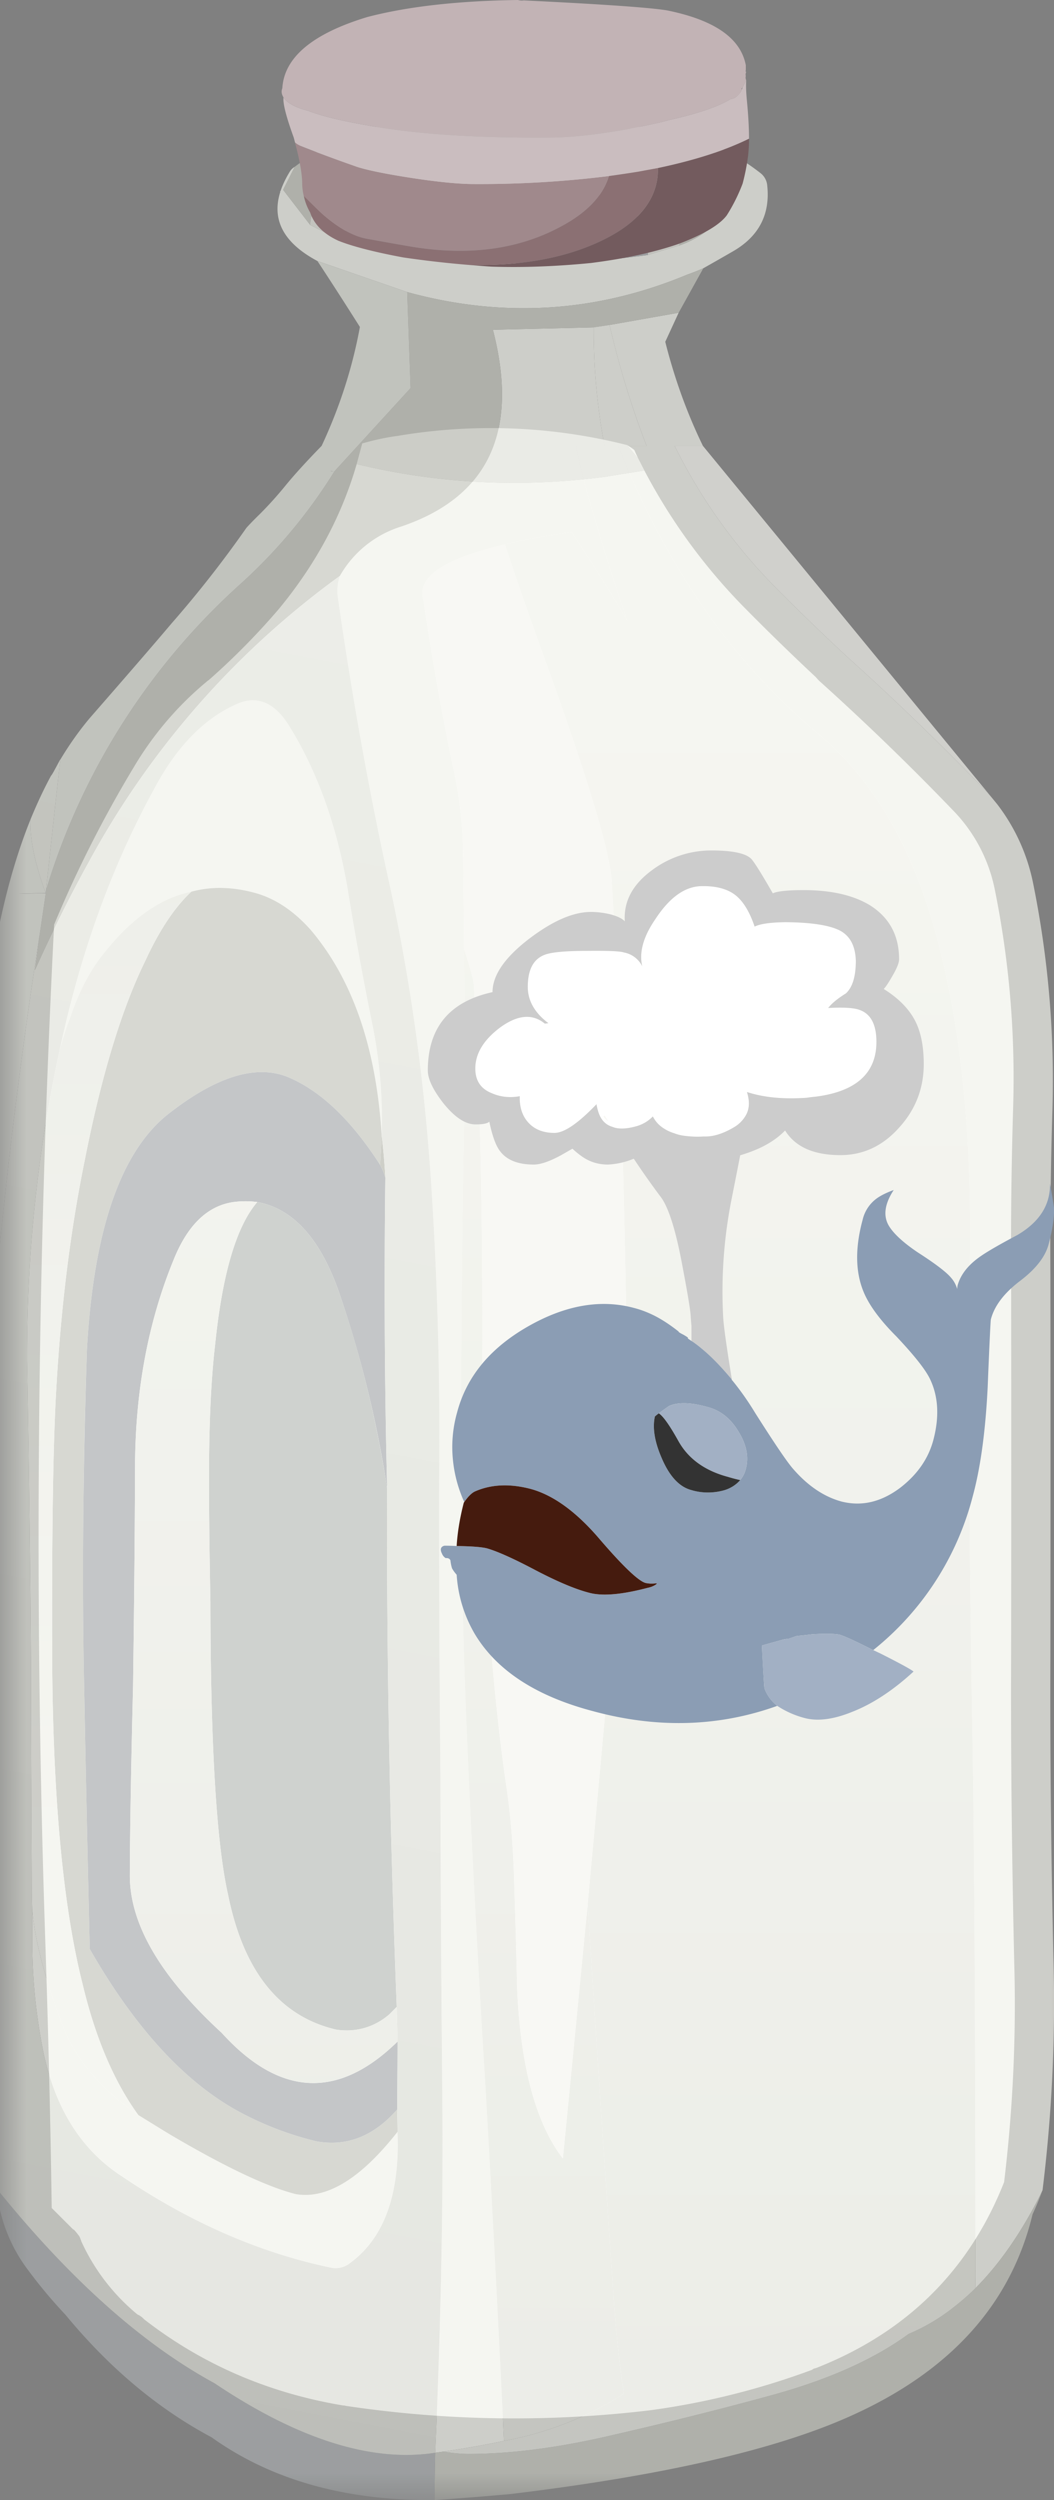
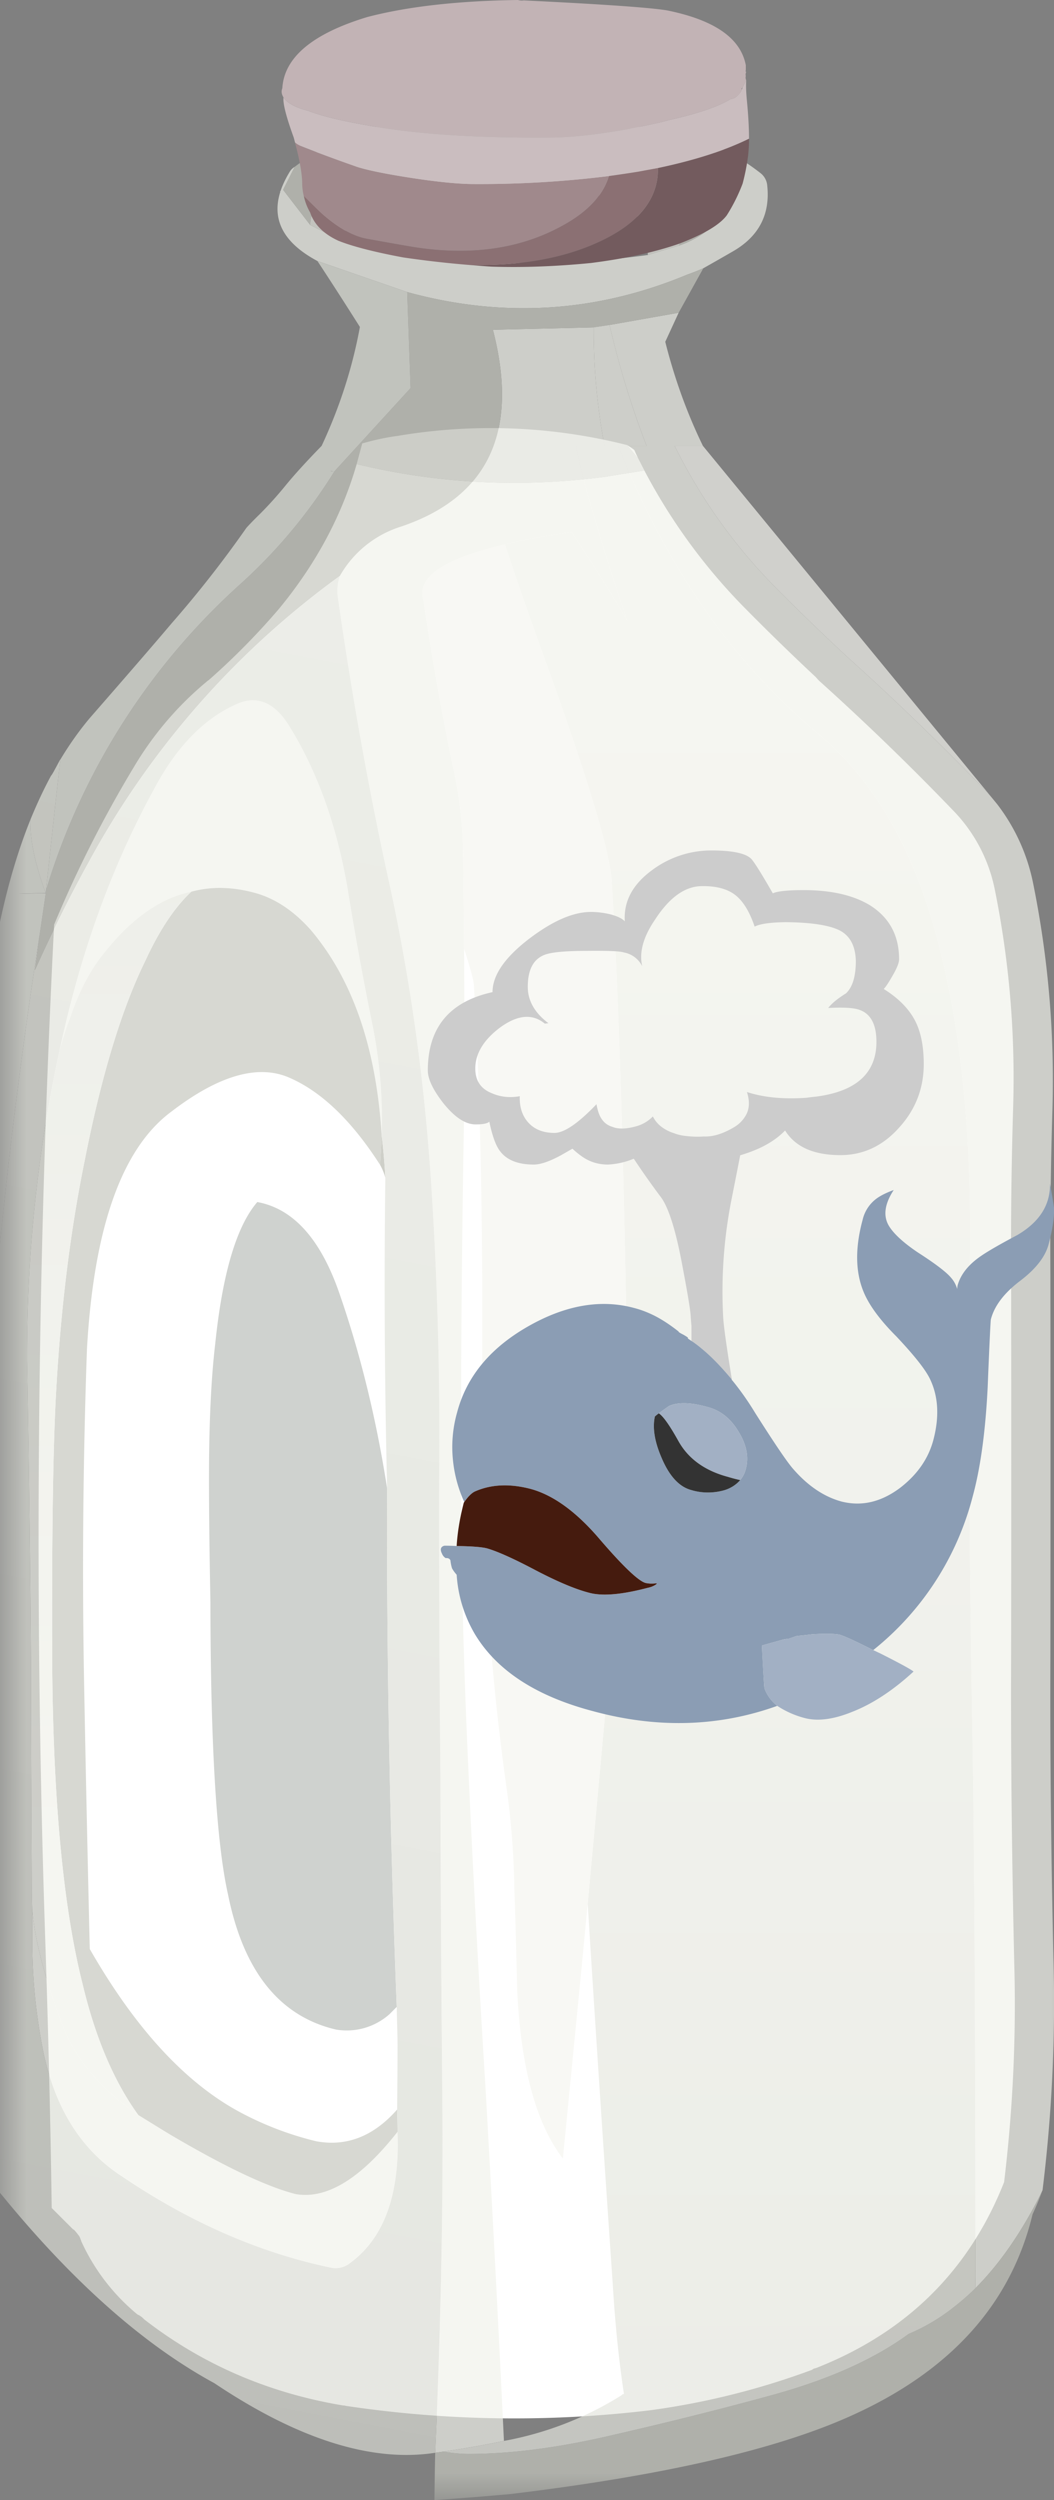
<svg xmlns="http://www.w3.org/2000/svg" viewBox="0 0 25.684 60.895">
  <rect x="0" y="0" width="25.684" height="60.895" fill="#808080" stroke="none" />
  <defs>
    <linearGradient id="e" y2="-16242" gradientUnits="userSpaceOnUse" x2="302.79" gradientTransform="matrix(0 -.158 .158 -0 2574.9 47.682)" y1="-16242" x1="76.39">
      <stop offset="0" stop-color="#f1f2ea" />
      <stop offset="1" stop-color="#e2e4dc" />
    </linearGradient>
    <linearGradient id="f" y2="-313.53" gradientUnits="userSpaceOnUse" x2="4.823" gradientTransform="translate(.252 46.674) scale(.158)" y1="-4.912" x1="44.48">
      <stop offset="0" stop-color="#e3e5dd" />
      <stop offset="1" stop-color="#d6d8d0" />
    </linearGradient>
    <linearGradient id="g" y2="-16943" gradientUnits="userSpaceOnUse" x2="1994.1" gradientTransform="matrix(-.013 -.157 .156 -.03 2666.9 -204.98)" y1="-16943" x1="1684.4">
      <stop offset="0" stop-color="#e3e5dd" />
      <stop offset="1" stop-color="#d6d8d0" />
    </linearGradient>
    <linearGradient id="h" y2="-16283" gradientUnits="userSpaceOnUse" x2="299.63" gradientTransform="matrix(0 -.158 .158 -0 2574.9 47.55)" y1="-16283" x1="73.228">
      <stop offset="0" stop-color="#f1f2ea" />
      <stop offset="1" stop-color="#e2e4dc" />
    </linearGradient>
    <linearGradient id="i" y2="-2.608" gradientUnits="userSpaceOnUse" x2="16239" gradientTransform="matrix(0 .158 -.158 -0 1.307 -2528.2)" y1="-2.608" x1="16083">
      <stop offset="0" stop-color="#f1f2ea" />
      <stop offset="1" stop-color="#e2e4dc" />
    </linearGradient>
    <linearGradient id="j" y2="-16253" gradientUnits="userSpaceOnUse" x2="302.79" gradientTransform="matrix(0 -.158 .158 -0 2574.9 47.682)" y1="-16253" x1="76.389">
      <stop offset="0" stop-color="#f1f2ea" />
      <stop offset="1" stop-color="#e2e4dc" />
    </linearGradient>
    <clipPath id="a">
      <path d="M0-.284h21v47H0v-47z" />
    </clipPath>
    <clipPath id="c">
      <path d="M0-.284h21v47H0v-47z" />
    </clipPath>
    <clipPath id="d">
      <path d="M0 0h21v47H0V0z" />
    </clipPath>
    <mask id="b">
      <g clip-path="url(#a)">
        <path d="M0-.284h21v47H0v-47z" fill-opacity=".68" />
      </g>
    </mask>
  </defs>
  <path d="M17.197 4.83l-.03-.02V4.8l.03.03zm-1.495 6.63a14.09 14.09 0 002.492 3.394 59.334 59.334 0 001.683 1.636c.02.024.045.049.07.078l.01.01a63.016 63.016 0 013.27 3.163 3.84 3.84 0 011.007 1.89c.361 1.768.512 3.565.453 5.392a112.154 112.154 0 00-.048 4.032c.005 3.071.005 6.153 0 9.234-.01 2.529.02 5.044.077 7.549a35.978 35.978 0 01-.248 5.312c-.85 2.154-2.383 3.666-4.59 4.531-.014 0-.024.005-.04.01a.115.115 0 00-.048.029 18.42 18.42 0 01-3.945.986 27.76 27.76 0 01-7.417-.107.231.231 0 00-.06-.01H8.36c-1.817-.303-3.434-1-4.849-2.099a.46.46 0 00-.161-.117 4.98 4.98 0 01-1.367-1.778c-.015-.044-.03-.088-.05-.126-.048-.064-.092-.123-.14-.167h-.01l-.523-.522c-.03-2.154-.084-4.321-.156-6.495a294.812 294.812 0 01.215-24.765 29.088 29.088 0 011.952-3.852 8.007 8.007 0 011.783-2.08c.01-.01.02-.015.029-.02l.045-.04a17.222 17.222 0 001.665-1.693c.897-1.085 1.532-2.261 1.898-3.531 1.988.479 4.009.581 6.07.307.317-.053.629-.102.942-.151zm-.146-.287l-.277-.333c.082.049.141.089.18.123.03.072.063.14.097.21zm-8.725-6.51h-.01c.005-.004.01-.01.02-.01l-.01.01z" fill-rule="evenodd" fill="#fff" />
  <path d="M15.279 10.84l.277.333.147.287c-.313.049-.625.098-.942.151a16.444 16.444 0 01-6.07-.307l.136-.503c.284-.082.573-.146.87-.185a13.565 13.565 0 015.582.224z" fill-rule="evenodd" fill="#ddd" />
  <g mask="url(#b)" transform="matrix(1.25 0 0 -1.25 0 60.895)">
    <g clip-path="url(#c)">
      <g clip-path="url(#d)" transform="translate(0 -.284)">
        <path d="M12.629 44.031l.609.184c.387.133.707.371.961.719.199.273.242.554.125.851a.733.733 0 01-.094.078 5.403 5.403 0 01-2.484.668c1.18.078 2.207-.222 3.082-.906a.342.342 0 00.129-.242c.059-.563-.164-.988-.664-1.278a57.429 57.429 0 00-.582-.332 4.311 4.311 0 00-.316-.125c-1.77-.738-3.59-.851-5.457-.339l-1.75.605c-.813.434-.989 1.02-.528 1.758a.292.292 0 00.086.078l-.226-.449.527-.684.605-.308c.059-.02.121-.043.184-.063 1.918-.41 3.848-.48 5.793-.215zm.601-1.125l-.261-.566c.179-.711.422-1.387.734-2.028h-.551a10.544 10.544 0 011.977-2.769c.457-.461.922-.91 1.394-1.348a52.613 52.613 0 002.653-2.562c.051-.055.105-.113.156-.172l.106-.129a3.733 3.733 0 00.699-1.527c.297-1.461.425-2.946.379-4.453a86.392 86.392 0 01-.039-3.211c.003-2.457.003-4.922 0-7.387-.008-2.012.015-4.02.062-6.024a29.932 29.932 0 00-.215-4.406 5.823 5.823 0 00-.16-.316c-.348-.645-.73-1.176-1.152-1.598.004.098.004.207.004.32 0 4.512-.02 7.922-.055 10.235-.07 3.883-.086 7.055-.051 9.515.035 2.461-.183 4.555-.656 6.29-.469 1.73-1.231 3.035-2.274 3.906a12.502 12.502 0 00-2.515 2.859 15.397 15.397 0 00-1.41 2.777h.55a17.428 17.428 0 00-.722 2.356l1.347.238zm-6.605-5.129a2.09 2.09 0 001.203.965c1.699.578 2.293 1.856 1.781 3.832l1.965.047c-.004-.777.067-1.547.211-2.309h-.555c.063-.316.137-.632.227-.945.234-.828.492-1.648.77-2.461a33.14 33.14 0 01-1.086 1.727c-.145-.02-.282-.043-.414-.063a10.681 10.681 0 01-.883-.179c-1.188-.278-1.719-.637-1.59-1.075.168-1.144.371-2.281.609-3.406a8.06 8.06 0 00.164-1.465c.008-.644.016-1.285.02-1.929.008-1.153.008-2.305-.004-3.465-.035-2.02-.055-4.047-.055-6.086-.011-1.899.032-3.91.125-6.039.094-2.149.211-4.332.348-6.543.125-2.172.246-4.488.363-6.945-.336-.071-.73-.141-1.176-.208l-.164-.023a137.112 137.112 0 01.141 6.672 882.19 882.19 0 00-.039 6.512 505.81 505.81 0 00-.024 5.832 75.603 75.603 0 01-.164 5.828c-.136 2-.41 3.918-.812 5.754a76.028 76.028 0 00-.996 5.535.91.91 0 00.035.437zM1.16 28.523c.399 1.883 1.012 3.579 1.836 5.086.426.809.949 1.36 1.57 1.649.418.211.778.078 1.071-.403.547-.882.925-1.933 1.136-3.152.141-.883.305-1.773.489-2.672.14-.699.203-1.422.179-2.16-.105 1.703-.562 3.035-1.379 4.004-.335.379-.703.621-1.093.727-.442.121-.856.128-1.239.023-.578-.117-1.128-.492-1.648-1.129-.301-.351-.539-.797-.719-1.34a5.797 5.797 0 01-.203-.633zM.629 11.797c.043-.559.226-1.281.555-2.168.242-.699.746-1.313 1.511-1.84.184-.113.391-.242.617-.379 1.086-.64 1.907-1.027 2.458-1.164.605-.101 1.265.305 1.98 1.215.047-1.223-.262-2.074-.93-2.555a.43.43 0 00-.347-.097c-1.399.289-2.762.882-4.09 1.785-.821.523-1.344 1.375-1.563 2.551a10.99 10.99 0 00-.191 2.105v.547z" fill-rule="evenodd" fill="#f1f2ea" />
        <path d="M5.746 45.75c.949.723 2.039 1.02 3.281.902a16.41 16.41 0 011.758-.082c.324 0 .649-.011.961-.039a5.403 5.403 0 002.484-.668.733.733 0 00.094-.078c.117-.297.074-.578-.125-.851a1.954 1.954 0 00-.961-.719c.274.765-.027 1.281-.898 1.535a9.968 9.968 0 01-4.778.23c-.675-.14-1.156-.496-1.445-1.062a.756.756 0 01-.07-.301l-.527.684.226.449zm2.192-2.441c1.867-.512 3.687-.399 5.457.339.105.036.21.079.316.125l-.481-.867-1.347-.238-.309-.047-1.965-.047c.512-1.976-.082-3.254-1.781-3.832a2.09 2.09 0 01-1.203-.965 16.74 16.74 0 01-4.883-5.554A28.52 28.52 0 01.68 30.094l.101.746.11.746v.008l.004.051a13.14 13.14 0 003.789 5.972 10.171 10.171 0 011.836 2.199l1.484 1.622-.066 1.871zM8.469.285c.004.317.008.621.015.922l.164.023a2.97 2.97 0 01.473-.046c.805 0 1.711.113 2.715.343 1.008.227 2.07.493 3.191.797 1.121.305 2.016.707 2.688 1.199.305.129.594.297.867.512.148.113.289.238.43.375.422.422.804.953 1.152 1.598.055.101.109.207.16.316a7.26 7.26 0 00-.195-.472c-.422-1.75-1.606-3.063-3.559-3.934-1.461-.656-3.672-1.16-6.621-1.516a68.274 68.274 0 00-1.48-.117zM2.695 7.789c-.472.652-.836 1.504-1.086 2.555-.394 1.562-.593 3.785-.593 6.672-.004 1.996.015 3.543.066 4.632.086 1.731.277 3.305.566 4.723.325 1.656.719 2.957 1.184 3.906.277.602.578 1.051.898 1.348.383.105.797.098 1.239-.023.39-.106.758-.348 1.093-.727.817-.969 1.274-2.301 1.379-4.004-.007-.18-.019-.371-.031-.57-.551.859-1.137 1.422-1.758 1.695-.613.274-1.386.055-2.316-.66-.961-.715-1.508-2.258-1.641-4.629a121.423 121.423 0 01-.054-6.582c.035-1.902.074-3.605.109-5.102.902-1.574 1.895-2.64 2.973-3.203a6.245 6.245 0 011.441-.543c.59-.109 1.117.094 1.578.618.004-.137.008-.282.008-.434-.715-.91-1.375-1.316-1.98-1.215-.551.137-1.372.524-2.458 1.164-.226.137-.433.266-.617.379z" fill-rule="evenodd" fill="#c4c6bd" />
        <path d="M9.824 1.438a6.503 6.503 0 012.293.89.057.057 0 00.047.024c-.098.64-.172 1.355-.219 2.144-.168 2.442-.332 4.91-.488 7.406.066.731.133 1.438.195 2.125.391 4.203.582 6.782.582 7.735-.066 4.519-.172 7.883-.312 10.09-.043.589-.481 2.031-1.309 4.32-.32.883-.578 1.625-.769 2.219.261.066.554.125.883.179.132.02.269.043.414.063a33.14 33.14 0 001.086-1.727 47.704 47.704 0 00-.77 2.461c-.09.313-.164.629-.227.945h.825c.386-.996.859-1.921 1.41-2.777a12.502 12.502 0 012.515-2.859c1.043-.871 1.805-2.176 2.274-3.906.473-1.735.691-3.829.656-6.29-.035-2.46-.019-5.632.051-9.515.035-2.313.055-5.723.055-10.235 0-.113 0-.222-.004-.32a4.786 4.786 0 00-.43-.375 3.758 3.758 0 00-.867-.512c-.672-.492-1.567-.894-2.688-1.199a76.142 76.142 0 00-3.191-.797c-1.004-.23-1.91-.343-2.715-.343a2.97 2.97 0 00-.473.046c.446.067.84.137 1.176.208z" fill-rule="evenodd" fill="url(#e)" />
        <path d="M13.238 44.215l-.609-.184c-.008.785-.434 1.18-1.277 1.184-.907.008-1.817.023-2.719.055-.758.097-1.363-.125-1.821-.661a.926.926 0 01-.16-.3l-.605.308c.004.11.027.211.07.301.289.566.77.922 1.445 1.062a9.968 9.968 0 004.778-.23c.871-.254 1.172-.77.898-1.535z" fill-rule="evenodd" fill="#e1e2da" />
-         <path d="M12.629 44.031a16.709 16.709 0 00-5.793.215c-.063.02-.125.043-.184.063.039.117.09.214.16.3.458.536 1.063.758 1.821.661.902-.032 1.812-.047 2.719-.055.843-.004 1.269-.399 1.277-1.184zM7.75 9.219c0-.442-.004-.883-.008-1.324-.461-.524-.988-.727-1.578-.618a6.245 6.245 0 00-1.441.543c-1.078.563-2.071 1.629-2.973 3.203-.035 1.497-.074 3.2-.109 5.102-.043 2.063-.024 4.258.054 6.582.133 2.371.68 3.914 1.641 4.629.93.715 1.703.934 2.316.66.621-.273 1.207-.836 1.758-1.695a1.08 1.08 0 00.102-.25c-.024-2.008-.016-4.028.035-6.055a21.785 21.785 0 01-.926 3.789c-.367 1.07-.902 1.664-1.605 1.793-.149.02-.305.02-.465 0-.508-.074-.895-.449-1.168-1.129-.488-1.191-.738-2.511-.75-3.949-.004-1.441-.02-2.891-.039-4.344-.035-1.437-.059-2.66-.063-3.676-.011-.957.586-1.984 1.789-3.089 1.129-1.246 2.274-1.305 3.43-.172zM0 6.273c1.402-1.722 2.793-2.957 4.18-3.711C5.812 1.473 7.25 1.02 8.484 1.207a85.224 85.224 0 01-.015-.922C6.738.27 5.289.676 4.125 1.508c-1.055.562-2 1.359-2.848 2.387a9.608 9.608 0 00-.797.964A3.08 3.08 0 000 5.938v.335z" fill-rule="evenodd" fill="#a8acae" />
        <path d="M6.52 39.816h-.059c-.008 0-.012 0-.012.008 0 .004.004.004.016 0s.027-.008.055-.008z" fill-rule="evenodd" fill="url(#f)" />
        <path d="M7.441 26.871c.032-.266.055-.539.071-.82a1.08 1.08 0 01-.102.25c.012.199.024.39.031.57z" fill-rule="evenodd" fill="#b7b9ae" />
        <path d="M7.547 19.996c-.012-3.234.051-6.601.187-10.101l-.14-.141a1.254 1.254 0 00-1.043-.301c-1.102.258-1.805 1.137-2.106 2.633-.226 1.004-.34 2.906-.343 5.703-.02 1.027-.028 1.828-.028 2.395 0 1.093.043 1.968.121 2.625.141 1.371.414 2.296.821 2.769.703-.129 1.238-.723 1.605-1.793.406-1.172.715-2.433.926-3.789z" fill-rule="evenodd" fill="#b9bdb8" />
        <path d="M.594 33.031c.125.305.258.59.402.856.016.011.066.105.164.289 0 0 0 .004.004.008s.008.011.012.019v-.004C1.07 33.262.98 32.41.895 31.645l-.004-.051c-.004.008-.004.015-.008.027-.207.567-.301 1.035-.289 1.41zM0 6.273V24.77c.203 2.027.465 4.05.781 6.07l-.101-.746a28.52 28.52 0 001.062 2.129 16.74 16.74 0 004.883 5.554.91.91 0 01-.035-.437c.269-1.887.601-3.735.996-5.535.402-1.836.676-3.754.812-5.754.129-1.926.184-3.867.164-5.828-.003-1.871.004-3.817.024-5.836.004-2.168.019-4.34.039-6.512.012-2.016-.035-4.223-.137-6.613-.004-.02-.004-.035-.004-.055-1.234-.191-2.672.262-4.304 1.355C2.793 3.316 1.402 4.551 0 6.273zM.891 31.59v-.008H.363c.278.008.446.016.504.012l.024-.004zM7.734 9.895c-.136 3.5-.199 6.867-.187 10.097a163.473 163.473 0 00-.035 6.059c-.016.281-.039.554-.071.816a9.407 9.407 0 01-.179 2.16 63.735 63.735 0 00-.489 2.676c-.211 1.219-.589 2.27-1.136 3.152-.293.477-.653.614-1.071.403-.621-.289-1.144-.84-1.57-1.649-.824-1.507-1.437-3.203-1.836-5.086-.433-1.984-.64-4-.633-6.046.039-1.981.063-3.981.078-6 0-1.465.008-2.942.016-4.422 0-.078.004-.164.008-.262v-.543A10.99 10.99 0 01.82 9.145c.219-1.176.742-2.028 1.563-2.555 1.328-.899 2.691-1.492 4.09-1.781a.442.442 0 01.347.093c.668.485.977 1.336.93 2.555 0 .152-.004.297-.008.434.004.441.008.882.008 1.324-.004.226-.012.453-.016.68z" fill-rule="evenodd" fill="url(#g)" />
-         <path d="M11.457 11.902c.156-2.496.32-4.964.488-7.406.047-.789.121-1.504.219-2.144a.057.057 0 01-.047-.024 6.503 6.503 0 00-2.293-.89 704.416 704.416 0 01-.363 6.945 360.945 360.945 0 00-.348 6.543c-.093 2.129-.136 4.14-.125 6.039 0 2.039.02 4.07.055 6.086.012 1.16.012 2.316.004 3.465.121-.379.187-.618.191-.711.129-2.121.18-4.746.16-7.887a49.551 49.551 0 01.102-4.027c.09-1.395.215-2.625.371-3.7.082-.531.137-1.195.156-1.992.016-.449.035-1.105.055-1.972.07-1.508.367-2.606.891-3.286.172 1.75.332 3.403.484 4.961zM7.75 9.219c-1.156-1.129-2.301-1.074-3.43.172-1.203 1.105-1.8 2.136-1.789 3.089.004 1.016.028 2.243.063 3.676.019 1.457.035 2.903.039 4.344.012 1.441.262 2.758.75 3.949.273.68.66 1.055 1.168 1.129.16.02.316.02.465 0-.407-.473-.68-1.394-.821-2.769-.078-.657-.121-1.532-.121-2.625 0-.567.008-1.368.028-2.395.003-2.797.117-4.695.343-5.703.301-1.496 1.004-2.375 2.106-2.633.394-.055.742.043 1.043.301l.14.141c.004-.223.012-.45.016-.676z" fill-rule="evenodd" fill="url(#h)" />
        <path d="M2.695 7.789c-.765.527-1.269 1.141-1.511 1.84-.329.887-.512 1.609-.555 2.168-.004.094-.008.18-.008.258-.008 1.484-.016 2.957-.016 4.422a490.034 490.034 0 01-.078 6c-.007 2.046.2 4.062.633 6.046.059.223.125.434.203.633.18.543.418.989.719 1.34.52.637 1.07 1.012 1.648 1.129-.32-.297-.621-.746-.898-1.348-.465-.949-.859-2.25-1.184-3.906-.289-1.418-.48-2.992-.566-4.723-.051-1.089-.07-2.636-.066-4.632 0-2.887.199-5.11.593-6.672.25-1.051.614-1.903 1.086-2.555z" fill-rule="evenodd" fill="url(#i)" />
        <path d="M6.188 43.914l1.75-.605.066-1.871-1.484-1.622a10.171 10.171 0 00-1.836-2.199 13.14 13.14 0 01-3.789-5.972c.085.765.175 1.617.281 2.554.176.293.367.563.574.809.719.824 1.25 1.437 1.594 1.844a21.695 21.695 0 011.457 1.859c.019.023.105.117.265.273.157.157.325.34.5.555.176.215.411.473.704.773.351.75.601 1.524.746 2.317-.274.433-.547.859-.828 1.285zM0 24.77v6.265c.156.735.355 1.403.594 1.996-.012-.375.082-.843.289-1.41.004-.012.004-.019.008-.027l-.024.004c-.058 0-.226-.004-.504-.012h.528l-.11-.746C.465 28.82.203 26.797 0 24.77zm6.52 15.046c-.028 0-.043.004-.055.008s-.016.004-.016 0c0-.008.004-.008.012-.008h.059z" fill-rule="evenodd" fill="#dfe1d9" />
        <path d="M13.703 40.312l5.629-6.851c-.051.059-.105.117-.156.172a52.613 52.613 0 01-2.653 2.562c-.472.438-.937.887-1.394 1.348a10.544 10.544 0 00-1.977 2.769h.551zm-2.246-28.41c-.148-1.558-.312-3.211-.484-4.961-.524.68-.821 1.778-.891 3.286-.02.867-.039 1.523-.055 1.972a15.787 15.787 0 01-.156 1.992 47.059 47.059 0 00-.371 3.7 49.551 49.551 0 00-.102 4.027c.02 3.141-.031 5.766-.16 7.887-.004.093-.07.332-.191.711-.004.644-.012 1.289-.02 1.929a8.06 8.06 0 01-.164 1.465 55.245 55.245 0 00-.609 3.406c-.129.438.402.797 1.59 1.079a66.56 66.56 0 01.769-2.223c.828-2.289 1.266-3.731 1.309-4.32.14-2.207.246-5.571.312-10.09 0-.953-.191-3.532-.582-7.735-.062-.687-.129-1.394-.195-2.125z" fill-rule="evenodd" fill="#f5f5ef" />
        <path d="M12.055 40.312h-.27a12.075 12.075 0 00-.211 2.309l.309.047c.191-.824.433-1.609.722-2.356h-.55z" fill-rule="evenodd" fill="url(#j)" />
      </g>
    </g>
  </g>
  <path d="M18.076 2.179a.267.267 0 01-.073.116.275.275 0 01-.195.118c-.303.185-.805.356-1.51.512-.102.03-.204.054-.307.079-.44.097-.85.175-1.235.229-.45.068-.865.107-1.236.117-1.84.02-3.354-.077-4.54-.292-.63-.108-1.124-.225-1.47-.358-.317-.082-.517-.195-.601-.326-.049-.079-.059-.151-.029-.225C6.924 1.4 7.613.82 8.95.415 9.941.156 11.168.02 12.623 0a.307.307 0 00.14.01c1.93.093 3.097.176 3.497.244 1.153.235 1.788.675 1.914 1.334v.126c-.01.015-.005.03.01.04a.135.135 0 00-.01.097.147.147 0 00.01.103l-.088.175-.01.01c-.015.015-.02.025-.01.04z" fill-rule="evenodd" fill="#c2b3b5" />
  <path d="M7.402 4.771a1.341 1.341 0 01-.038-.288c0-.24-.059-.577-.177-1.015a.521.521 0 00.128.082c.229.098.674.259 1.328.494.224.082.668.18 1.332.282.689.108 1.211.157 1.573.157a25.51 25.51 0 003.29-.195c-.145.483-.537.893-1.17 1.23-.733.396-1.554.59-2.462.59-.356 0-.742-.028-1.162-.097-.488-.082-.854-.151-1.104-.195-.321-.058-.669-.25-1.035-.562-.054-.044-.22-.2-.503-.483z" fill-rule="evenodd" fill="#a0898c" />
  <path d="M7.188 3.468c-.01-.04-.02-.084-.034-.128-.182-.502-.264-.825-.245-.966.083.131.283.244.601.326.346.133.84.25 1.47.358 1.186.215 2.7.312 4.54.292.371-.01.786-.049 1.236-.117.385-.054.795-.132 1.235-.23.103-.024.205-.048.308-.078.703-.156 1.206-.327 1.508-.512a.275.275 0 00.195-.118.267.267 0 00.074-.116c.005-.005.01-.025.02-.05l.088-.175c-.01.156 0 .327.018.512.035.362.05.664.05.913-.596.294-1.333.527-2.217.714l-.474.087c-.234.039-.479.074-.722.108a25.51 25.51 0 01-3.292.195c-.36 0-.883-.05-1.572-.157-.664-.107-1.108-.2-1.333-.282a32.744 32.744 0 01-1.327-.494.521.521 0 01-.128-.082z" fill-rule="evenodd" fill="#cabdbf" />
  <path d="M11.391 6.45a25.194 25.194 0 01-1.567-.18c-.708-.132-1.235-.269-1.576-.405-.362-.166-.592-.396-.69-.689a1.347 1.347 0 01-.155-.405c.282.283.448.439.502.483.366.312.714.504 1.035.562.25.044.616.113 1.104.195.42.069.806.098 1.162.098.908 0 1.729-.195 2.462-.591.633-.337 1.025-.747 1.17-1.23.245-.034.49-.07.723-.108l.474-.087v.018c0 .728-.459 1.314-1.381 1.754-.826.395-1.821.59-2.984.59-.092 0-.185 0-.279-.005z" fill-rule="evenodd" fill="#8b7073" />
  <path d="M16.035 4.093c.884-.187 1.621-.42 2.218-.714 0 .152-.01.279-.02.386a5.16 5.16 0 01-.137.708c-.102.268-.23.527-.386.772-.171.229-.556.459-1.153.688-.6.21-1.318.366-2.157.473-.855.084-1.656.113-2.407.089-.2-.01-.402-.03-.602-.045.094.005.187.005.279.005 1.163 0 2.158-.195 2.984-.59.922-.44 1.381-1.026 1.381-1.754v-.018z" fill-rule="evenodd" fill="#735b5e" />
-   <path d="M13.266 23.258c.156-.064.504-.098 1.035-.098.504-.005.806.005.904.039a.623.623 0 01.445.336c-.079-.336.024-.717.316-1.143.353-.54.733-.81 1.144-.81.346-.005.615.07.805.215s.351.405.474.772c.136-.069.39-.103.751-.108.63.005 1.075.074 1.329.205.248.133.376.376.386.738 0 .376-.079.64-.24.791-.21.131-.351.249-.434.356.375-.02.634-.005.771.049.27.097.405.356.405.776 0 .761-.493 1.206-1.47 1.334a5.002 5.002 0 00-.233.029c-.577.038-1.055-.01-1.452-.142.064.205.064.38-.008.532a.78.78 0 01-.308.327c-.263.156-.508.235-.737.225-.147.01-.284.005-.415-.01a1.076 1.076 0 01-.303-.069.994.994 0 01-.298-.146.715.715 0 01-.224-.264.893.893 0 01-.425.245c-.23.063-.42.068-.561.01-.182-.055-.3-.19-.358-.416a1.175 1.175 0 01-.029-.136c-.448.464-.786.699-1.025.699-.255 0-.455-.074-.601-.215-.171-.167-.254-.392-.244-.679a1.16 1.16 0 01-.683-.074c-.27-.107-.4-.307-.4-.6 0-.361.2-.694.6-.996.425-.313.79-.348 1.093-.098l.088-.01c-.336-.253-.503-.552-.503-.883 0-.415.133-.674.405-.782zm1.558 4.052c-.029-.039-.054-.082-.083-.131-.02 0-.028.004-.038.014a.39.39 0 00.12.117z" fill-rule="evenodd" fill="#fff" />
  <path d="M13.266 23.258c-.272.107-.405.366-.405.78 0 .332.166.63.503.884l-.088.01c-.302-.25-.669-.214-1.094.098-.4.302-.6.635-.6.996 0 .293.132.493.4.6.21.093.44.118.684.074-.01.288.073.513.244.679.146.141.346.215.601.215.239 0 .58-.235 1.025-.699.005.039.015.083.029.136.059.225.176.362.358.415.14.059.33.054.56-.008a.893.893 0 00.426-.245.715.715 0 00.224.263.994.994 0 00.298.147c.088.035.19.058.303.068.131.015.268.02.415.01.228.01.473-.068.737-.225a.78.78 0 00.308-.327c.072-.151.072-.326.008-.531.397.13.875.18 1.452.14.067-.01.146-.02.233-.028.977-.127 1.47-.572 1.47-1.334 0-.42-.136-.678-.405-.776-.137-.054-.396-.069-.77-.049.082-.107.223-.225.433-.356.161-.151.24-.415.24-.791-.01-.361-.138-.605-.386-.738-.254-.131-.699-.2-1.329-.205-.361.005-.615.039-.751.108-.123-.366-.284-.625-.474-.771s-.459-.22-.805-.215c-.411 0-.791.268-1.144.81-.292.425-.395.806-.316 1.142a.623.623 0 00-.445-.336c-.098-.034-.4-.044-.904-.039-.531 0-.879.034-1.035.098zm4.571 10.356v.01c-.005-.01-.01-.02-.01-.03a5.898 5.898 0 00-.66-.688 2.71 2.71 0 00-.317-.245v-.376c-.004-.014-.009-.088-.019-.224-.005-.146-.084-.615-.235-1.401-.156-.791-.326-1.299-.512-1.529a19.545 19.545 0 01-.64-.909 1.87 1.87 0 01-.629.143c-.235 0-.44-.064-.625-.191a2.078 2.078 0 01-.24-.195c-.078.043-.171.097-.274.156-.277.151-.502.23-.669.23-.38 0-.653-.108-.815-.318-.107-.132-.195-.376-.268-.727-.044.044-.157.067-.333.067-.254 0-.512-.175-.79-.52-.25-.323-.376-.587-.376-.792 0-1.045.527-1.68 1.577-1.91 0-.415.303-.849.898-1.304.566-.429 1.065-.649 1.5-.649.156 0 .316.02.482.06.172.048.284.102.343.17-.03-.488.19-.903.674-1.255a2.41 2.41 0 011.425-.473c.498 0 .821.062.967.19.064.053.244.337.541.855.1-.049.348-.079.748-.079.699 0 1.245.133 1.645.386.455.298.684.728.684 1.299 0 .088-.054.22-.162.405-.097.171-.17.279-.213.318.375.233.638.507.785.814.127.264.191.602.191 1.017 0 .59-.2 1.107-.601 1.547-.4.449-.879.669-1.43.669-.65 0-1.099-.2-1.348-.6-.22.229-.527.415-.929.551-.052.02-.106.034-.165.054-.058.302-.132.674-.22 1.119a11.54 11.54 0 00-.195 2.812c.01.214.083.733.215 1.543z" fill-rule="evenodd" fill="#ccc" />
  <path d="M21.279 40.191c-.415-.21-.688-.337-.82-.376-.113-.025-.337-.03-.669-.01-.161.02-.279.034-.366.039-.064.02-.132.044-.205.069a1.04 1.04 0 00-.162.028c-.176.05-.34.094-.492.138.034.644.054.996.063 1.045a.969.969 0 00.312.425c-1.425.512-2.925.556-4.501.126-1.383-.366-2.339-.991-2.871-1.88a3.262 3.262 0 01-.44-1.44.84.84 0 01-.113-.156.993.993 0 01-.039-.195c-.018-.04-.058-.059-.116-.054a.218.218 0 01-.089-.107c-.053-.103-.033-.172.059-.195.108 0 .205.003.298.008.37.005.625.025.747.059.249.074.645.249 1.181.533.533.278.963.458 1.285.542.322.093.8.054 1.445-.117a.524.524 0 00.18-.069c.045-.029.049-.039.02-.039a.751.751 0 01-.258-.01c-.172-.049-.543-.4-1.114-1.064-.566-.665-1.128-1.075-1.684-1.226-.507-.131-.957-.112-1.347.059-.084.034-.172.122-.27.259a3.218 3.218 0 01-.273-.997 3.093 3.093 0 01.098-1.181c.23-.874.806-1.572 1.733-2.1.908-.517 1.773-.669 2.593-.444.151.039.307.098.474.18.195.098.395.23.6.392-.01.008.03.033.117.077.084.049.123.074.108.084-.015 0 .015.019.087.067.108.069.21.152.318.245.225.195.445.429.66.688 0 .01.005.02.01.03v-.01c.2.244.39.512.57.81.435.684.732 1.129.898 1.329.367.43.768.702 1.202.82.488.122.962.015 1.43-.337.416-.322.685-.708.806-1.162.151-.571.122-1.07-.088-1.499-.117-.235-.391-.576-.815-1.026-.41-.41-.673-.776-.801-1.094-.195-.477-.205-1.059-.02-1.742a.893.893 0 01.358-.533c.092-.064.223-.131.4-.195-.215.328-.26.615-.128.854.108.191.343.415.714.665.424.272.692.477.805.61a.691.691 0 01.156.284c0-.03.005-.06.01-.09.074-.268.264-.507.571-.717.185-.127.484-.297.889-.512.538-.318.801-.733.791-1.25.059.317.088.517.098.59.01.21-.03.509-.133.894-.082.303-.316.6-.697.888-.386.294-.625.607-.709.938-.005.01-.034.561-.077 1.646-.054 1.089-.177 1.978-.367 2.67a7.044 7.044 0 01-2.422 3.736zm-5.224-5.767a1 1 0 00-.098.079c-.058.268-.01.6.157.986.19.459.433.727.736.805.269.074.527.079.772.01a.834.834 0 00.415-.254.667.667 0 00.137-.269c.078-.287.02-.59-.172-.902-.19-.323-.443-.528-.766-.611-.405-.112-.717-.122-.937-.02a6.414 6.414 0 00-.244.176z" fill-rule="evenodd" fill="#8b9db4" />
  <path d="M11.314 36.583c.097-.137.185-.225.269-.26.39-.17.84-.19 1.347-.058.556.151 1.118.561 1.684 1.226.571.664.942 1.015 1.114 1.064.087.02.17.02.258.01.029 0 .025.01-.02.039a.524.524 0 01-.18.069c-.645.17-1.123.21-1.445.117-.322-.084-.752-.264-1.285-.542-.536-.284-.932-.46-1.181-.533-.122-.034-.376-.054-.747-.059.02-.336.078-.687.176-1.063a.01.01 0 00.01-.01z" fill-rule="evenodd" fill="#451b0e" />
  <path d="M18.94 41.549a.969.969 0 01-.313-.425 28.282 28.282 0 01-.062-1.045c.151-.044.316-.088.492-.138.054-.009.108-.024.162-.029.073-.025.141-.048.205-.068.087-.005.205-.019.366-.039.332-.02.556-.015.669.01.132.039.405.166.82.376l.186.088c.492.248.756.395.796.435-.499.458-.996.786-1.495.981-.454.185-.84.234-1.156.151a2.238 2.238 0 01-.67-.297zm-.903-5.499a4.427 4.427 0 01-.298-.077c-.567-.152-.972-.446-1.21-.88-.205-.366-.362-.59-.474-.67.131-.097.215-.156.244-.174.22-.103.532-.093.937.018.323.084.576.29.766.612.192.312.25.615.172.902a.667.667 0 01-.137.269z" fill-rule="evenodd" fill="#a2b0c4" />
  <path d="M18.038 36.05a.834.834 0 01-.415.254 1.425 1.425 0 01-.773-.01c-.302-.078-.546-.347-.736-.805-.166-.387-.215-.718-.156-.987a1 1 0 01.097-.078c.113.078.269.303.474.67.239.433.644.727 1.21.878.132.04.23.063.299.078z" fill-rule="evenodd" fill="#333" />
</svg>